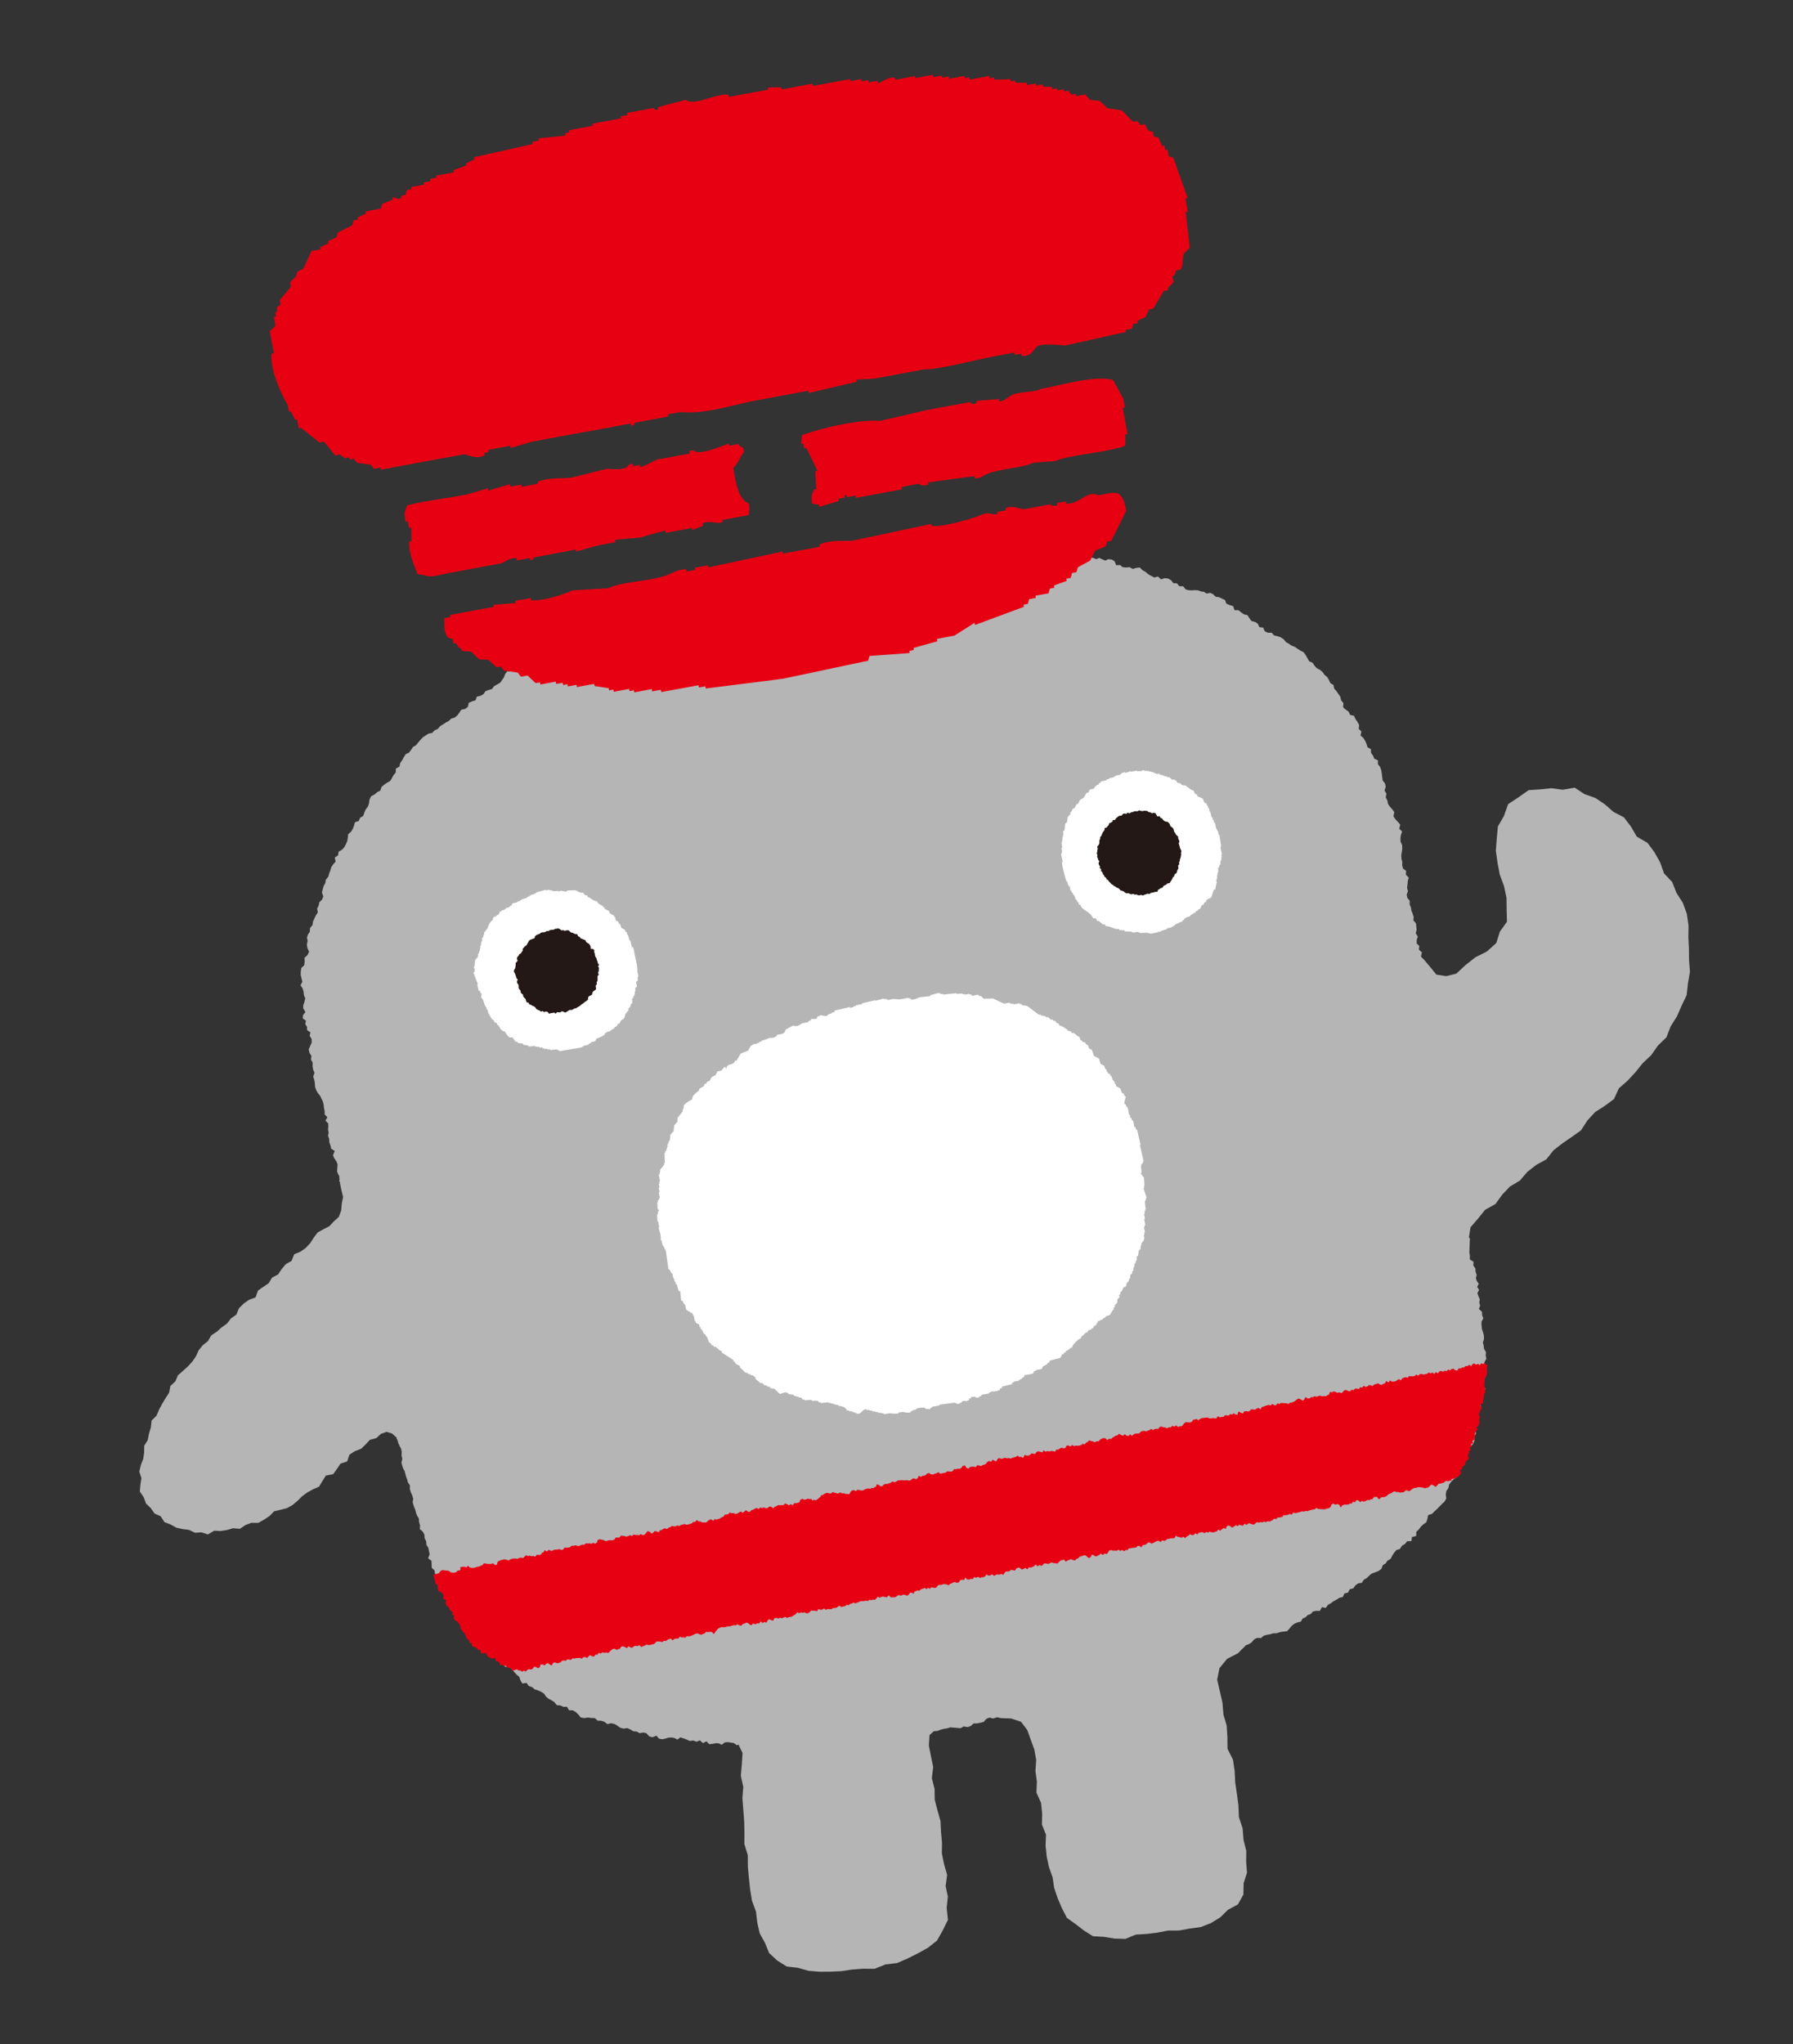
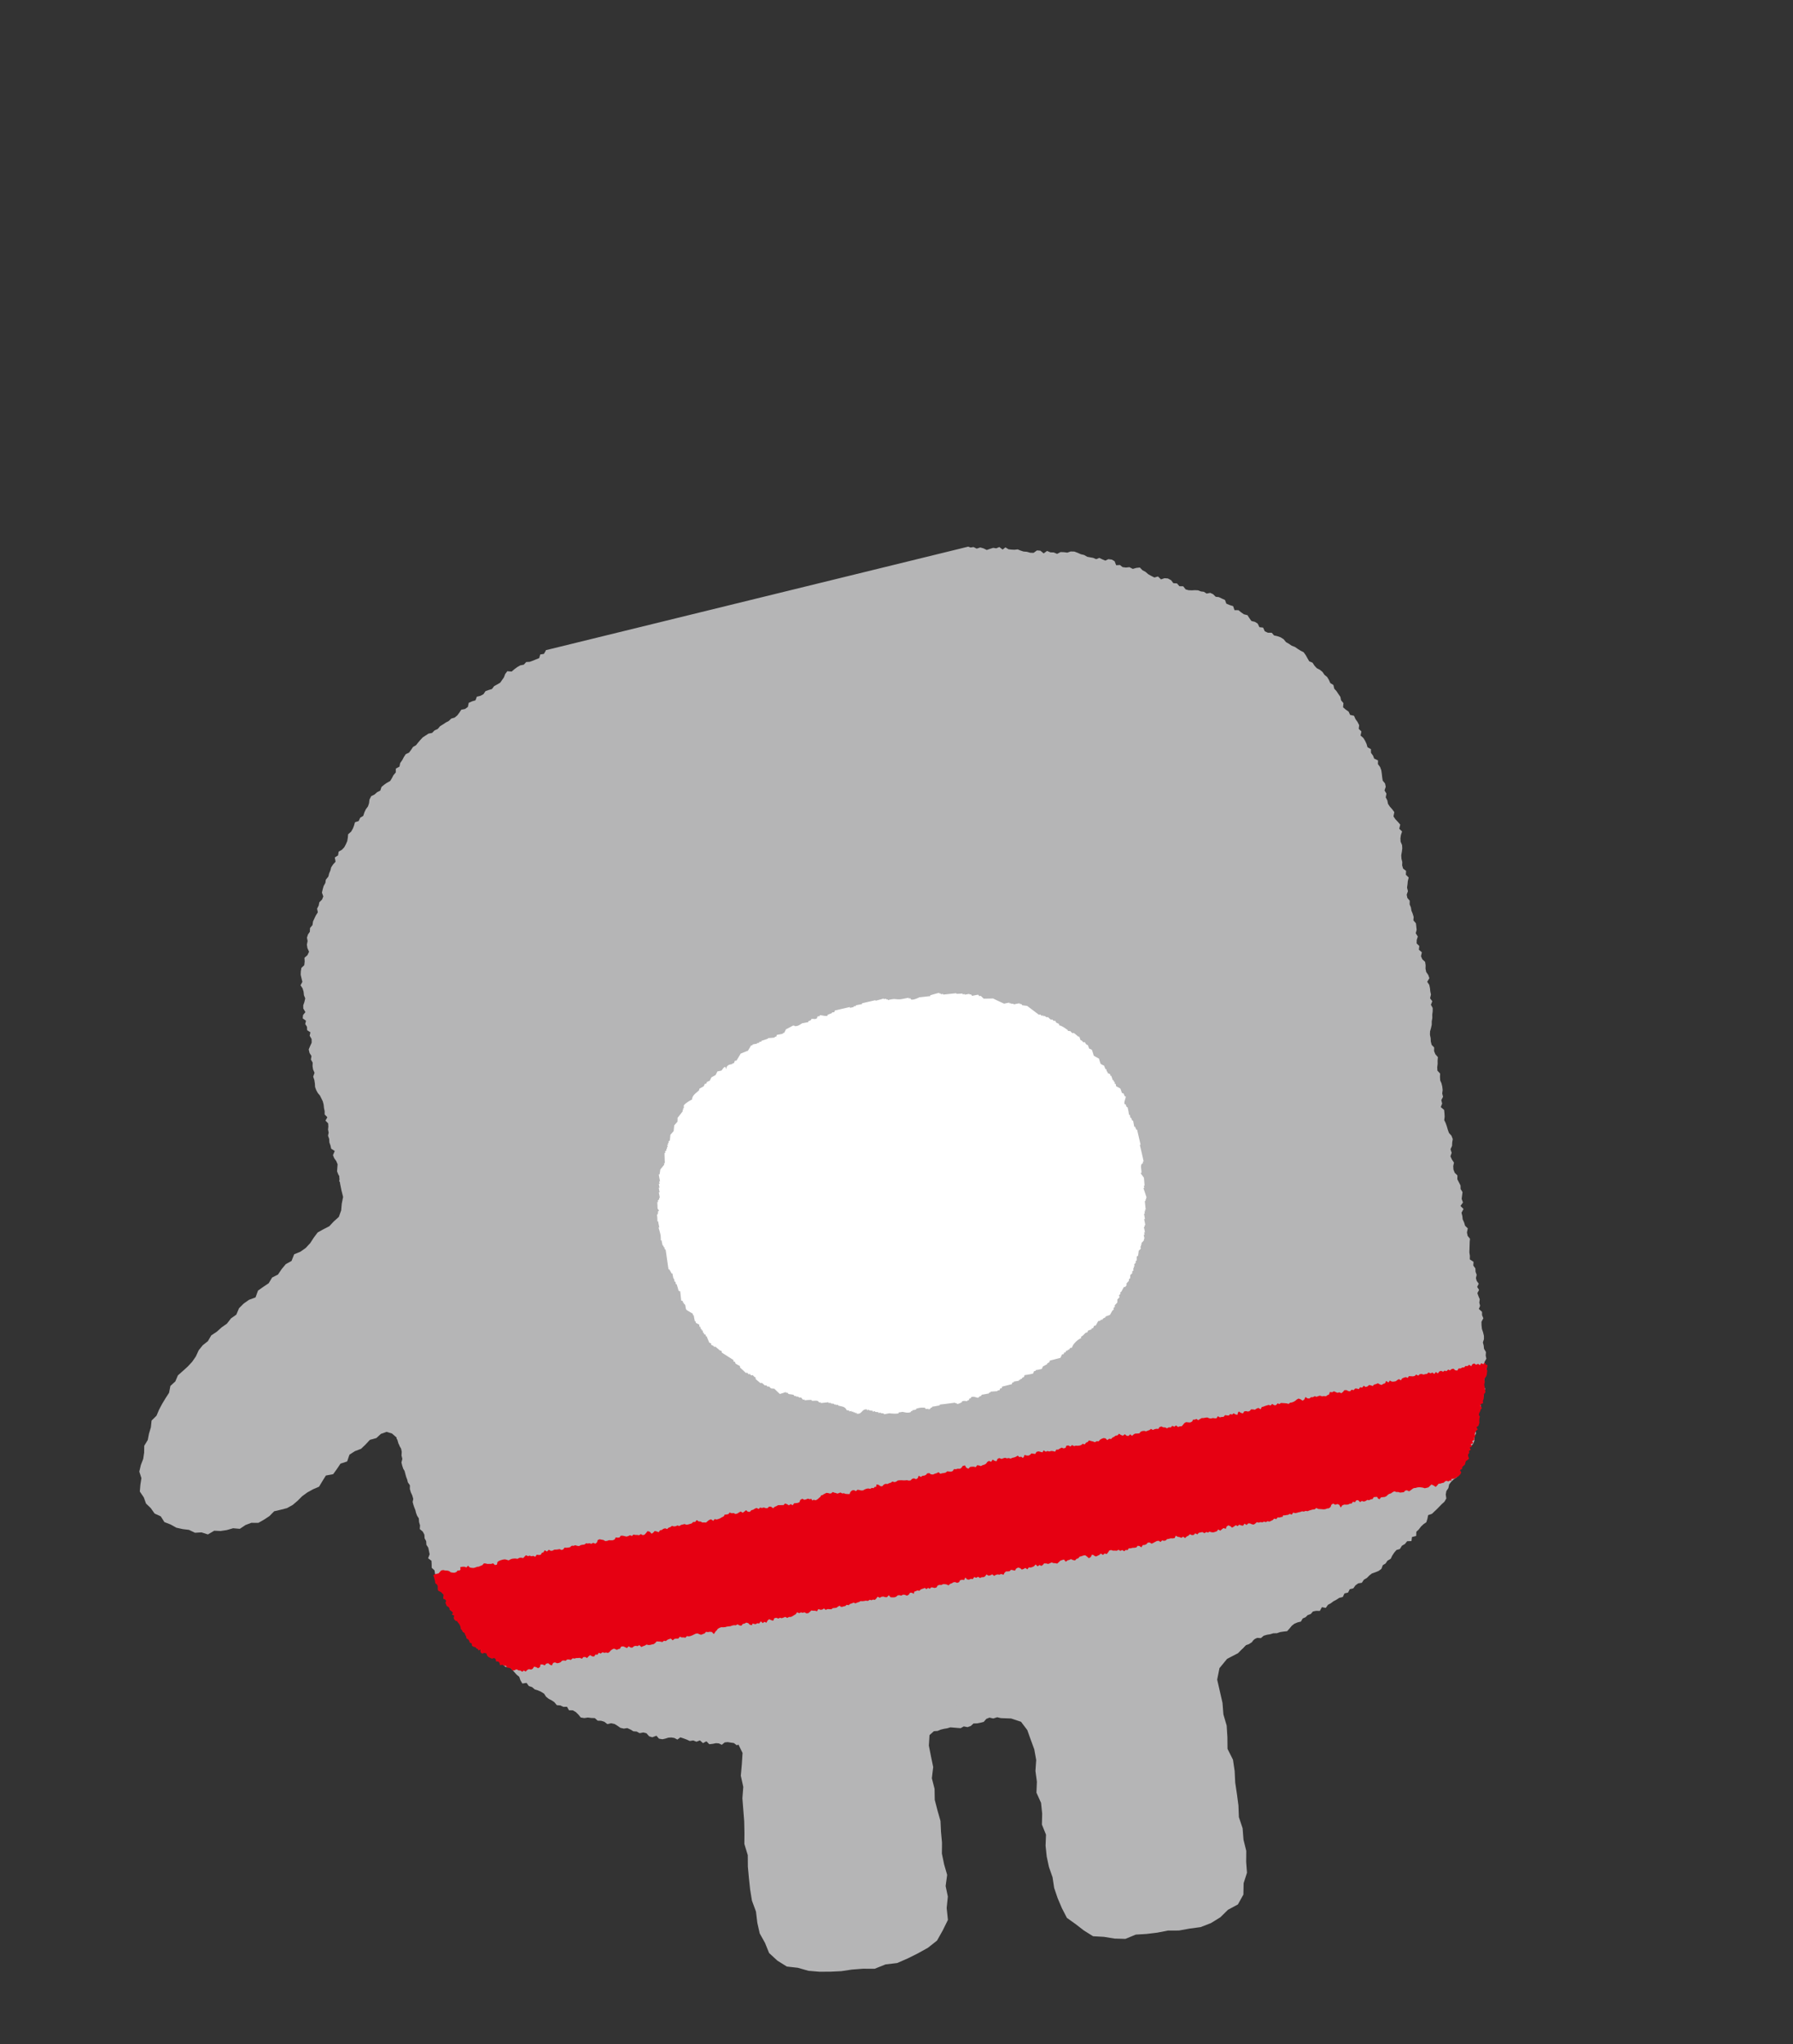
<svg xmlns="http://www.w3.org/2000/svg" width="93" height="106" viewBox="0 0 93 106" fill="none">
  <rect x="0" y="0" width="93" height="106" fill="#333333" stroke="none" />
  <g clip-path="url(#clip0_59_877)">
    <path d="M15.717 52.633l.124-.155-.11-.187-.002-.166.058-.164.045-.195-.066-.16-.02-.188-.051-.169-.108-.163.097-.176-.044-.178-.044-.186.006-.175.03-.185.15-.14.021-.194-.011-.19.158-.14.081-.175-.086-.19-.027-.18.038-.186-.035-.17.056-.173.094-.134.011-.2.126-.146.029-.194.074-.157.074-.157.1-.152-.037-.195.082-.158.032-.17.142-.14.066-.164-.071-.2.04-.17.048-.17.09-.16.024-.168.131-.163.041-.162.066-.157.041-.162.1-.151.126-.138-.04-.22.17-.109.03-.194.163-.092.127-.13.083-.157.073-.166.03-.177.015-.176.159-.141.09-.16.059-.155.048-.17.192-.062.08-.175.156-.091.063-.19.074-.156.109-.145.056-.171.022-.185.089-.176.172-.084.136-.123.165-.083.063-.19.137-.113.138-.098.172-.093.091-.15.083-.159.118-.136.003-.2.188-.103.038-.186.108-.153.082-.158.1-.151.166-.076.109-.144.1-.152.155-.091.11-.136.117-.137.119-.129.147-.098.154-.1.187-.036.127-.13.165-.075.125-.146.148-.09.146-.098.157-.083.127-.122.177-.052.137-.114.108-.144.1-.151.195-.038.145-.106.044-.212.174-.077.176-.052.071-.19.185-.044.157-.083.107-.16.167-.06.168-.05.116-.154.157-.083.156-.091.093-.134.1-.144.065-.172.109-.145.225.018.144-.123.145-.107.156-.09.186-.037.126-.138.181-.01.168-.06.158-.066.166-.068.055-.188.187-.028.084-.142.02-.052 21.906-5.368.12.045.155-.024.166.082.184-.061.17.048.166.082.175-.06.16-.05.16.025.158-.067.171.131.145-.114.16.099.15.017.158.008.171-.018.147.06.154.05.175.014.17.049.175.006.177-.127.175.015.172.14.176-.127.173.073.175.006.173.073.18-.093.174.006.176.023.176-.06.19.005.172.065.165.073.17.04.158.092.169.032.143.026.156.066.158-.066.157.075.156.066.157-.075.184.023.142.084.08.207.196-.012.136.11.176.023.18-.02.175.09.184-.052.18-.02.14.143.157.083.136.119.159.09.165.083.185-.053.156.15.184-.061.175.014.166.09.116.154.191.013.123.145.199.004.124.16.154.043.166.007.164-.009.158.008.155.059.15.017.143.093.186-.037.148.068.138.135.158.016.157.075.165.073.07.192.173.073.18.056.07.208.208.003.135.11.143.101.187.047.1.155.106.147.186.046.142.093.086.182.192.021.086.19.157.075.207.003.114.137.178.04.163.057.159.1.124.152.149.084.143.1.172.066.143.1.15.093.158.082.106.147.092.164.09.157.174.073.099.155.12.129.158.082.136.11.107.155.136.11.09.148.075.167.16.099.045.194.112.121.098.147.108.155.035.179.123.144-.019.218.137.118.152.109.075.166.203.045.077.174.106.147.084.165-.021.193.138.135-.044.212.146.126.09.148.074.158.052.177.176.097.003.19.107.147.057.152.2.095-.004.191.115.154.06.168.026.18.02.18.026.171.123.153.035.17-.063.19.1.164-.037.194.083.158.035.178.098.148.122.136.107.146-.043.22.098.148.13.136.123.144-.052.213.147.142-.062.19-.024.168.01.173.076.174.01.174-.022.176-.031.178.01.181.044.17-.007.175.051.169.153.116-.012.2.147.143-.046.187-.015.167-.024.169.045.186-.064.181.035.17.122.145-.004.192.065.15.027.172.066.159.051.169-.014.175.131.152.019.172.018.173-.048.17.109.172-.056.172-.006.183.138.134-.02.194.154.133-.045.203.067.16.146.133.026.172-.005.183.035.17.107.155.059.168-.113.186.108.163.035.17.017.165.034.162-.045.196.115.153-.072.182.092.165.001.165-.022.177.002.182-.03.178v.166l-.039.178-.048.17-.006.176.035.17.01.182.043.17.13.135-.004.191.066.16.132.151-.015.176.002.174-.022.177.01.173.14.151-.007.175.011.181.066.15.042.17.02.181-.023.177.043.17-.09.175.044.178-.072.181.173.148.018.172.01.174-.021.184.073.15.06.168.051.177.06.168.13.144.068.175-.03.178-.007.175-.08.174.06.185-.063.18.075.167.108.163-.039.178.011.181.067.168.139.134-.004.2.084.165.082.157.003.183.1.163-.023.177-.022.177.069.183-.13.18.157.157-.104.194.043.17.018.172.076.166.05.169.139.135-.044.212.036.178.122.145-.015.168-.005.191-.006.175-.006.175.027.18-.005.183.195.128-.013.192.107.147.01.181.058.152-.04.17.04.145.107.146-.082.167.1.155-.09.167.058.16.066.159-.023.177.042.161-.065.165.164.148.002.174.067.159-.097.184.003.183.02.188.06.177.044.186.001.166-.056.171.042.162.017.164.101.172-.014.176.034.17-.104.185.067.168.052.177-.149.156.111.188-.082.166-.022.177-.024.168.095.19-.152.131.076.175-.042.145-.068.14-.084.142.044.178-.126.146-.006.175.003.182-.04.178-.023.169-.073.165-.047.18.06.184-.088.175.01.181-.064.173-.117.145-.171.101-.055.18-.144.132.013.197.004.19-.125.147-.006.183-.151.132-.022.185-.082.158-.162.108-.128.122-.109.144-.038.187-.107.16-.031.178.03.204-.098.168-.136.122-.127.13-.127.13-.127.12-.128.122-.2.07-.037.187-.056.18-.154.108-.127.121-.109.144-.128.122-.01.217-.217.056-.027.21-.223.007-.117.145-.155.091-.107.17-.176.05-.118.138-.1.151-.081.167-.171.1-.093.143-.147.09-.071.19-.146.107-.166.068-.176.06-.137.105-.127.13-.156.091-.107.16-.187.029-.146.106-.108.153-.185.044-.089.176-.185.044-.088.184-.178.043-.154.1-.157.083-.138.105-.14.073-.116.162-.202-.037-.104.194-.19-.005-.17.034-.11.128-.16.059-.112.111-.15.066-.09.159-.178.043-.158.067-.138.106-.117.145-.126.137-.18.02-.178.027-.176.06-.182.002-.16.05-.17.027-.169.05-.144.124-.191-.013-.166.075-.116.154-.155.099-.175.06-.125.146-.139.097-.144.115L64 85.67l-.135.13-.168.051-.181.01-.155.1-.181.003-.172.018-.175.068-.169.043-.167.06-.179.026-.183-.013-.164.091-.18.011-.18.028-.167.059-.147.098-.146.107-.178.035-.114.17-.207-.003-.138.106-.154.099-.172.018-.16.05-.175.069-.175.06-.18.019-.184-.023-.169-.031-.14.073-.14.089h-.166l-.152.042-.153.04-.154.034-.155.016-.16.042-.15.074-.15.057-.176-.014-.073.173-.123.088-.2-.02-.074.165-.154.025-.166.075-.178-.047-.177.051-.174.069-.202-.112-.122.18-.19.003-.145.106-.178.036-.195-.046-.17.035-.15.148-.17.026-.167.068-.201-.103-.143.13-.164-.065-.158.075-.162-.05-.161-.04-.161.042-.164.009-.131.171-.165.001-.152.05-.17-.05-.145.116-.179.035-.173.002-.184-.022-.142.147-.168.051-.195-.045-.166.067-.133.155-.169.043-.178.035-.181.003-.144.131-.167.06-.194-.038-.164.092-.183-.014-.175-.015-.175-.014-.168.05-.163.026-.177.044-.159.066-.189.012-.174-.007-.161.117-.183-.088-.171.1-.184-.021-.172-.065-.178-.04-.171.027-.168.134-.177-.031-.168.05-.16.042-.185-.022-.182-.005-.168.05-.173.01-.166.076-.176-.03-.177.051-.174-.006-.177-.031-.17-.049-.181.086-.17-.049-.176.06-.165.01-.158.066-.179.027-.166.076-.21-.044-.145.123-.176-.023-.176.052-.174.001-.172.01-.172.093-.167-.015-.183-.014-.175-.007-.182-.005-.17.117-.152-.034-.138-.051-.16-.025-.14-.076-.153-.042-.128-.12-.184-.021-.166.075-.165.084-.192-.096-.17.026-.165.084-.161.117-.183-.006-.18.02-.179.026-.172.01-.147-.142-.174.077-.153-.117-.168-.024-.151-.025-.156.016-.152.124-.156-.074-.15-.01-.162.034-.18.02-.148-.151-.18.094-.156-.142-.182.07-.164-.066-.18.027-.164-.074-.155-.058-.171-.057-.154.116-.157-.083-.151-.025-.157.008-.16.05-.153.033-.177-.031-.132-.152-.215.08-.162-.049-.14-.159-.162-.041-.194.037-.15-.084-.175-.014-.15-.092-.165-.074-.179.027-.178-.04-.152-.108-.15-.092-.178-.039-.193.046-.153-.117-.171-.057-.183-.005-.146-.134-.183-.006-.176-.023-.187.028-.185-.03-.123-.153-.13-.127-.158-.091-.199-.004-.101-.18-.19.003-.157-.074-.183-.014-.133-.16-.142-.093-.148-.076-.136-.11-.1-.155-.158-.1-.165-.073-.163-.05-.136-.118-.171-.057-.117-.162-.22.032-.1-.172-.06-.176-.136-.11-.122-.137-.113-.137-.129-.12-.216-.01-.127-.11-.085-.174-.134-.102-.128-.111-.174-.081-.142-.093-.106-.146-.076-.167-.115-.153-.151-.1-.215-.003-.11-.17-.156-.075-.136-.11.024-.169-.025-.155-.088-.132-.032-.146-.104-.121-.027-.18-.127-.103-.09-.148-.18-.056-.127-.119.068-.214-.064-.135-.088-.132-.073-.141-.144-.11.038-.186-.114-.145-.113-.13-.098-.147-.114-.137-.199-.079-.083-.165-.036-.179-.027-.18-.146-.133-.003-.183-.01-.181-.172-.131.078-.208-.035-.17-.035-.17-.098-.148-.012-.19-.081-.148-.012-.19-.083-.157-.155-.133.013-.192-.05-.17-.012-.189-.09-.14-.057-.151-.03-.13-.068-.175-.037-.112-.04-.146.032-.16-.051-.178-.076-.166-.05-.169.004-.191-.107-.155-.032-.137-.056-.144-.04-.145-.042-.162-.07-.117-.05-.152-.042-.17.046-.187-.043-.178.013-.184-.035-.179-.09-.148.052-.213-.188-.13-.019-.18-.02-.189.12-.203-.003-.182.054-.188-.076-.175-.003-.182.007-.175-.011-.181.013-.184-.149-.159-.003-.182.047-.188-.043-.17-.052-.176-.05-.17-.077-.174.12-.187.024-.176-.07-.184.03-.185.047-.188-.068-.175-.108-.155-.059-.168.005-.191-.067-.167.037-.195-.131-.144-.01-.173-.06-.176-.123-.145.047-.187-.051-.169-.092-.165.047-.179-.067-.167.006-.175-.043-.178-.067-.159-.059-.167.005-.184-.122-.144-.083-.157-.05-.17.06-.197-.026-.171-.155-.141-.05-.17.086-.2-.157-.148-.009-.166-.09-.148-.09-.148-.052-.177-.16-.107-.093-.173-.027-.18.046-.187-.075-.166.005-.183-.147-.142-.032-.147-.002-.173-.12-.12-.025-.164-.13-.127.048-.18-.059-.16-.04-.152-.024-.147-.111-.113-.032-.146-.05-.152.033-.161-.056-.144-.09-.14-.015-.147.023-.169-.14-.151.056-.18-.1-.164-.067-.167.013-.184.014-.184-.068-.167-.106-.146-.066-.16.092-.216-.186-.122-.034-.162-.058-.16-.01-.181-.06-.168.033-.161-.033-.154.016-.16-.01-.165-.138-.143.097-.176-.14-.143-.001-.174-.034-.162-.019-.18-.042-.162-.073-.15-.074-.15-.114-.137-.082-.15-.058-.16-.01-.18-.028-.18-.06-.176.07-.198-.076-.175-.027-.171.006-.184-.091-.156.03-.185-.1-.156-.044-.186.073-.174.08-.174-.003-.19-.1-.172.038-.179-.168-.106-.011-.182-.09-.14.04-.17-.17-.123.016-.167z" fill="#B5B5B6" />
    <path d="M64.75 85.174l-.538.547-.564.292-.396.481-.119.594.276 1.207.047.6.17.58.037.593.007.613.282.56.087.588.03.602.089.597.078.589.023.603.193.577.046.592.144.582-.005.573.042.56-.174.541-.012.59-.285.512-.516.278-.397.39-.489.301-.532.206-.57.077-.552.1-.57.002-.559.109-.555.067-.558.034-.538.222-.556-.015-.555-.091-.566-.032-.477-.298-.424-.328-.455-.325-.26-.504-.22-.516-.18-.529-.084-.555-.188-.536-.116-.543-.059-.558.022-.575-.212-.525.014-.566-.059-.558-.238-.53.023-.567-.075-.556.039-.569-.1-.553-.185-.503-.177-.496-.326-.43-.514-.17-.531-.019-.509-.12.02-.525.315-.456.232-.539.367-.437.441-.362.35-.452.477-.324.425-.368.44-.362.47-.324.462-.33.54-.199.501-.268.52-.238.585.055.543-.182.563.007.566-.035.574.03.548.183.558.04.556.1.546.157.478-.556.527.21.527.218.505.237.514.252.531.492-.336.184zm-28.558 4.229l.562.148.523.26.568.131.407.414.263.536-.037.585-.053.594.128.584-.046.586.046.592.047.593.013.596-.004.589.177.579.005.596.054.592.062.583.095.587.209.567.07.582.124.551.275.493.213.525.43.395.487.305.569.064.553.157.568.048.57-.002.567-.027.553-.083.566-.043.612.001.563-.225.604-.072.553-.241.526-.263.516-.287.472-.373.293-.521.272-.551-.065-.616.061-.595-.115-.544.079-.58-.156-.54-.117-.56.006-.565-.052-.567-.026-.561-.158-.556-.14-.541-.01-.572-.141-.549.07-.58-.115-.552-.11-.56.034-.544.378-.338.505-.228.594-.162.004-.59-.21-.508-.246-.522-.332-.48-.496-.312-.465-.34-.515-.253-.509-.278-.548-.183-.554-.157-.531-.26-.577-.054-.583.036-.58-.088-.571.06-.562.085-.545.157-.58-.013-.544.173-.534.19-.52.245-.526.18-.51.254-.556.141-.501.26-.49.301-.364.454-.452.346-.315.456-.137.504.352.361zm-18.591-28.64l-.001.299.042.319.069.341.085.34-.07.355-.03.344-.121.336-.272.245-.222.239-.306.157-.297.164-.203.27-.185.285-.23.248-.276.196-.325.133-.137.347-.297.164-.213.255-.193.286-.306.156-.175.293-.278.187-.277.195-.128.354-.342.127-.277.195-.239.241-.139.33-.276.195-.211.272-.277.195-.25.225-.285.188-.175.3-.267.211-.212.263-.148.323-.194.278-.222.239-.257.234-.257.227-.132.312-.256.235-.07.356-.185.285-.176.292-.158.299-.132.312-.255.251-.037.353-.098.325-.064.33-.183.302-.005.349-.048.329-.123.32-.08.34.11.337-.054.346-.029.351.206.302.116.32.248.239.195.278.322.148.188.296.319.124.299.167.33.073.326.04.314.15.336-.02.334.107.327-.193.332.015.325-.05.321-.093.35.03.294-.197.302-.115.364.003.288-.163.286-.188.247-.25.33-.077.33-.085.297-.164.258-.218.24-.24.268-.195.297-.164.308-.132.176-.293.176-.284.381-.073.195-.27.185-.276.344-.112.12-.352.278-.18.326-.125.233-.224.222-.239.338-.094.233-.215.295-.106.282.087.245.214.092.314.162.29.128.269.256.313.178.197.346.063.235-.274.243-.208.321-.167.131-.321.177-.284.16-.29.238-.25.105-.335.229-.256.158-.299.02-.359.28-.245-.006-.373.124-.312.262-.26-.057-.375.253-.276.055-.337.132-.313-.03-.354.082-.324.023-.334.131-.32-.018-.33-.018-.33.105-.335-.077-.332.047-.337-.165-.315.12-.352-.11-.33-.156-.306.029-.352-.18-.296.013-.35-.14-.308-.164-.298-.14-.3-.123-.311-.093-.33-.155-.3-.163-.29-.164-.297-.21-.26-.293-.202-.179-.28-.194-.27-.164-.305-.299-.168-.188-.295-.263-.221-.29-.16-.305-.15-.363.004-.29-.16-.316-.1-.324-.015-.33-.073-.326.051-.348-.013-.251.284-.366-.02-.327.118-.227.273z" fill="#B5B5B6" />
-     <path fill-rule="evenodd" clip-rule="evenodd" d="M30.553 46.526l-.076-.017c-.003-.024-.005-.049-.016-.073a.474.474 0 00-.118-.02c-.03-.047-.067-.084-.096-.131-.066.007-.125-.004-.183-.006l-.004-.04c-.025.002-.048.013-.073.015a.336.336 0 00-.049-.07l-.073.009-.004-.033a7.321 7.321 0 00-.445.014l.004.032a.9.9 0 00-.146.032l-.004-.04c-.04.004-.073.007-.105.019l-.005-.041c-.071.024-.145.032-.218.048l-.003-.033a2.8 2.8 0 01-.263.02l-.003-.034-.074.008-.003-.033-.106.012-.004-.033c-.056.014-.12.03-.178.035l-.003-.033c-.16.05-.33.093-.498.144l.004.033-.074.008.005.04c-.074.009-.146.033-.219.049l.004.033-.074.007.004.033c-.04.013-.073.016-.113.029l.004.032c-.104.036-.208.072-.312.1l.003.033-.073.007.004.041c-.05.006-.096.027-.145.032l.003.033-.25.052c-.013.042-.033.086-.046.12a.227.227 0 00-.073.016l.004.033c-.025.003-.05.005-.073.016l.004.033a.89.89 0 00-.147.024l.004.033c-.025.002-.05.005-.072.024l.004.033c-.058.006-.121.03-.178.043l.005.041-.074.008c-.027.053-.046.113-.082.166l-.065.007.004.041-.073.008.004.041-.106.011a.247.247 0 01-.057.09l.008.073c-.173.085-.22.272-.284.437-.059.072-.117.153-.183.227a.471.471 0 00.02.105l-.042.005a1.64 1.64 0 01-.012.117c-.023.02-.038.029-.07.049.004.033.008.074.028.105a3.954 3.954 0 00-.032.003l.008.074-.041.004c0 .075-.017.152-.025.235l-.041.005s.016.073.028.105l-.033.003c.006.057-.006.1-.009.15l-.033.004.009.082c-.025.002-.038.029-.061.048.005.049-.006.1 0 .15-.053.055-.104.118-.155.181l-.038.345-.041.004c.03.055.053.11.076.174l-.033.004.008.074c-.022.019-.046.03-.06.048.077.19.157.398.235.589l-.033.003c.02.114.047.21.068.325.025.005.052.02.077.025a.431.431 0 00.02.106l.032-.004c.052.103-.012.2.01.256l.033-.003s.005.05.016.073l.033-.004.112.354.032-.004.008.074.033-.004a.73.73 0 00.03.138l.034-.003.047.219.041-.005c.004.033.008.074.02.106l.033-.003s.007.074.027.105l.033-.004.008.074c.024-.002.05.011.084.016l.064.134c.043.02.086.033.121.054.003.025.005.05.016.073l.089.057.008.074.04-.005.008.074.033-.003c.003.024.005.05.016.073l.033-.004a1.1 1.1 0 00.092.09.227.227 0 00.073-.016c.043.095.179.288.257.321.05.003.1.006.149.001.05.078.107.155.165.232l.073-.008c.02.023.029.038.057.069.074 0 .15.017.226.026.019.023.038.045.048.07l.227.025c.018.023.037.046.047.061l.327-.034.004.033.234.025.004.04c.041-.004.073-.015.113-.028.019.023.029.039.048.061l.073-.007.004.04c.05-.005.09-.009.147-.023l.003.033c.05.003.1.006.15 0l.003.042.36-.038.005.04.073-.007a.182.182 0 01.048.061l1.161-.197-.003-.033.073-.008-.003-.033c.097-.018.193-.045.282-.063l-.004-.04c.047-.022.086-.043.134-.065l-.004-.032c.074-.008.146-.024.218-.048.012-.043.033-.078.054-.122.11-.045.229-.099.34-.144l-.004-.033.074-.008c.02-.043.032-.086.053-.121l.074-.008-.005-.041a.896.896 0 00.21-.047 4.693 4.693 0 00-.003-.033c.07-.04.132-.08.202-.12l-.004-.042.133-.064c.02-.044.033-.078.054-.122l.073-.007c.028-.053.054-.114.082-.167.047-.021.086-.042.134-.064l-.004-.032c.023-.02.047-.03.061-.048l-.008-.074.041-.005a.213.213 0 00-.016-.073 2.44 2.44 0 01.183-.226l-.008-.074c.037-.045.081-.092.118-.137l-.008-.074c.03-.036.06-.064.09-.092-.008-.074.001-.141-.008-.224.023-.018.047-.03.07-.048l-.008-.074a.178.178 0 00.06-.048l-.007-.074.033-.003c-.005-.041-.009-.082-.02-.114l.04-.005c-.007-.065.004-.124-.002-.182.03-.028.059-.064.09-.092l-.049-.22c.03-.027.06-.064.09-.083a1.365 1.365 0 01-.003-.19l.032-.004c-.01-.099-.036-.187-.054-.285.014-.25-.09-.62-.147-.914a4.686 4.686 0 00-.067-.325c-.026-.013-.05-.01-.077-.025-.02-.113-.048-.218-.067-.324l-.033.003c-.036-.104-.072-.208-.1-.313l-.032.004c-.005-.05-.018-.09-.031-.138l-.04.004a2.592 2.592 0 00-.065-.134c-.052-.028-.113-.055-.165-.082-.024-.064-.048-.136-.08-.208l-.033.004a2.723 2.723 0 01-.064-.134l-.121-.054a1.364 1.364 0 00-.035-.179l-.041.005-.008-.074c-.07-.034-.14-.077-.21-.11-.02-.04-.043-.096-.064-.135l-.21-.102-.007-.074a.56.56 0 01-.085-.024l-.007-.066-.033.003c-.117-.087-.198-.078-.273-.236-.183-.014-.286-.128-.419-.213l.009.007zm32.53-.734l.033-.003a1.228 1.228 0 00-.035-.17c.008-.002.025-.003.033-.004l-.008-.074.033-.003c-.005-.05-.019-.098-.023-.139.008 0 .024-.01.032-.012-.005-.049.006-.1.009-.15l.032-.003c-.007-.074-.007-.149-.008-.232a.716.716 0 01.062-.048l-.008-.074c.023-.019.045-.038.069-.048a1.351 1.351 0 01-.003-.183l.033-.003-.008-.074.033-.003c-.005-.041-.008-.074-.028-.105l.041-.005c-.006-.057-.019-.097-.032-.146l.041-.004c-.031-.138-.053-.268-.083-.398l.04-.004c-.022-.213-.06-.417-.09-.621-.016.002-.024.003-.032.012l-.048-.22-.032.004a.438.438 0 00-.02-.106l-.032.004c-.02-.106-.048-.22-.068-.325l-.04.004a.908.908 0 00-.033-.145l-.032.003a.908.908 0 00-.032-.146l-.041.004c-.018-.09-.037-.187-.064-.292-.008.001-.025.003-.032.012-.007-.066-.021-.122-.036-.187l-.033.003c-.005-.049-.019-.097-.032-.145l-.04.004-.012-.107a.49.49 0 01-.12-.045c-.025-.072-.057-.144-.08-.207-.096-.048-.192-.088-.287-.128l-.007-.074c-.044-.02-.08-.041-.122-.053l-.008-.074-.032.003a.244.244 0 00-.028-.105c-.034-.004-.075-.008-.11-.021l-.314-.232-.15-.01c-.044-.036-.09-.081-.136-.118l-.073.008-.089-.057-.007-.066a.246.246 0 00-.085-.024l-.004-.033a.902.902 0 00-.148 0c-.047-.045-.092-.082-.138-.127l-.073.008-.089-.057-.074.008-.003-.033-.074.007-.004-.04a.232.232 0 00-.073.015l-.004-.04a.232.232 0 00-.073.015.333.333 0 01-.048-.07c-.05.006-.098.02-.147.025l-.003-.033-.074.008c-.019-.023-.037-.038-.047-.062l-.074.008-.004-.041c-.025.003-.05.005-.073.016l-.004-.033-.114.012-.004-.04a.436.436 0 00-.106.019l-.003-.033a.481.481 0 00-.105.027l-.004-.04a.226.226 0 00-.073.015l-.003-.032c-.058-.003-.061.047-.07.048a1.202 1.202 0 01-.255.01l-.003-.032c-.105.02-.218.048-.324.067l-.003-.032c-.096.026-.184.06-.28.087a4.693 4.693 0 00-.004-.033c-.091-.006-.192.054-.239.084l.005.04a1.648 1.648 0 00-.283.064l.003.033-.073.007.003.033c-.09.01-.161.034-.25.052l.003.032a1.044 1.044 0 00-.145.032l.004.041-.284.055a.29.29 0 01-.025.078l-.073.007c-.006.026-.019.06-.024.086a.463.463 0 00-.105.02l.003.032c-.04.02-.07.04-.101.06.003.025-.012.043-.025.078-.077.058-.18.019-.247.084-.012.043-.032.086-.044.13a.43.43 0 00-.106.019c-.05.08-.09.167-.14.247-.061.04-.131.08-.201.12l-.102.21-.074.008c-.033.07-.067.14-.11.211l-.073.008c-.028.052-.054.113-.082.166-.023.019-.045.038-.06.048l.007.074c-.043.062-.103.118-.146.181l-.026.227a.528.528 0 01-.097.093l-.038.344a.335.335 0 01-.07.05c.008.073.008.148.008.222l-.033.004a.471.471 0 00.02.106l-.042.004c.004.033.016.073.02.114l-.032.003a.437.437 0 00.02.106l-.041.005c.01.106.021.205.032.303l-.041.004c.008.074.032.146.04.22l-.033.004a.23.23 0 00.016.073l-.041.004c.024.147.055.285.087.43l-.041.005c-.007.167.184.885.238 1.004l.041-.005c.007.066.021.122.036.187l.033-.003a.23.23 0 00.016.073l.033-.004.048.22.032-.004a.478.478 0 00.028.105l.033-.004.064.143c.008-.001.025-.003.032-.012.026.088.06.168.084.248l.033-.003c.021.047.043.095.064.134l.04-.004c.005.04.008.074.02.114.026.005.053.02.078.025.021.047.042.087.064.134.194.195.474.265.596.56.05-.006.108.005.15.008l.064.135.073-.008.226.184c.033-.004.076.008.117.012l.008.074c.207.003.383.1.553.149a.464.464 0 01.15.009.933.933 0 01.048.061c.073-.008.148-.007.222-.007.02.023.037.038.049.07.115-.004.223.001.34.005l.003.033a.203.203 0 00.072-.016l.005.041.25-.051.004.033.074-.008.004.041c.147-.016.297-.007.445-.014l.003.033.107-.011.003.032c.13-.03.267-.053.397-.075a8.18 8.18 0 01-.004-.04l.15.008-.004-.032a4.58 4.58 0 01.32-.1l-.004-.042.25-.051-.003-.033a.415.415 0 00.105-.02l-.004-.04.074-.008-.005-.041a2.05 2.05 0 01.207-.08l-.004-.033c.058-.006.121-.03.178-.035-.002-.025.012-.051.017-.077a.227.227 0 00.073-.016c.006-.017.011-.05.017-.076l.073-.008-.003-.033c.087-.034.159-.058.247-.084.005-.034.02-.052.025-.077l.074-.008-.004-.033.074-.008-.005-.04.107-.012a.248.248 0 01.023-.085l.074-.008.057-.09.073-.007c.034-.07.067-.148.11-.21l.074-.008c.012-.043.032-.087.044-.13l.074-.007c.012-.043.032-.087.045-.121l.235-.125c.051-.138.095-.267.139-.404l.073-.008c.005-.117.032-.17.054-.271l-.006-.058z" fill="#fff" />
-     <path d="M26.855 50.79l-.04.096.009.082.066.084.016.074-.006.091.032.072.066.076.008.082.041.07.08.05.01.098.057.069.064.06.026.088.034.088.102.022.034.088.093.023.072.05.086.033.063.051.05.078.079.05.085.024.073.067.088-.034.08.058.096-.035.094.031.059.085.096-.026.082-.01.08-.024.088.057.075-.075.084.008.09-.001.077-.058.086.032.095.04.086-.05.069-.05.078-.04.084.007.079-.033.07-.049.089-.01.061-.047.078-.042.07-.04.06-.065.078-.041.06-.056.07-.05.069-.048.069-.049.006-.1.033-.078.086-.042.087-.043.015-.093.041-.078.077-.05.076-.066-.01-.099-.01-.09.06-.064-.01-.099.04-.079.008-.084v-.165l.065-.082-.043-.095.041-.08v-.082l.015-.085-.05-.077.05-.088-.067-.085-.01-.082-.04-.078-.018-.09-.049-.07-.025-.08-.008-.082-.035-.087.006-.1-.073-.067-.116-.005-.004-.115L30.6 49l-.057-.069-.079-.041-.063-.051-.034-.088-.086-.032-.078-.034-.086-.032-.049-.07-.087-.04-.035-.096-.092-.015-.085-.024-.063-.044-.093-.015-.064-.06-.072-.058-.098.01-.088.026-.079-.041-.089.018-.072-.06-.088-.048-.09.018-.081.008-.086.05-.082.001-.09.01-.07.049-.098.002-.07.04-.08.026h-.083l-.08.025-.068.057-.08.025-.087.042-.068.057-.023.102-.088.026-.07.033-.08.025-.06.064-.041.079-.042.07-.042.072-.078.05-.051.063-.06.064-.005.1-.05.072-.043.07-.086.043-.033.078-.06.056-.032.095.044.103-.058.073-.051.063.01.09-.016.093-.016.085-.057.08-.007.093.05.078.034.087.026.089.024.08.066.068zm30.165-6.133l-.04.096.019.09.057.076-.015.085.073.067-.006.1.08.058.01.09.064.06.025.08.08.05.034.087.078.042.04.07.065.06.048.06.08.05.063.052.079.041.063.052.085.024.064.06.065.067.085.016.07.035.072.058.079.042.08-.017.087.04.077.025.097-.026.078.041.09-.01.08.042h.082l.089-.018.086.032.078-.041.088-.026.071-.032.094.023.076-.058.081-.017.081-.017.08-.025.099-.002.039-.104.078-.041.07-.049.08-.017.048-.088.079-.041.078-.042.06-.056.106-.011.042-.08.05-.063.042-.079.033-.078.069-.057.015-.093.077-.05.05-.071.015-.093.05-.072.008-.083-.017-.081.066-.082-.017-.081.04-.087.008-.084.033-.078.016-.085.016-.085-.01-.09.025-.086-.034-.079-.041-.078-.017-.082-.025-.08-.026-.089.04-.095-.033-.08-.034-.079-.001-.091-.072-.059-.057-.068-.032-.072-.057-.068-.01-.09-.041-.08-.064-.059-.072-.05-.026-.089-.048-.07-.065-.059-.092-.015-.086-.032-.064-.06-.049-.07-.078-.033-.05-.086-.115.012-.05-.077-.05-.086-.085-.024-.096.026-.08-.05-.083-.007-.073-.059-.092-.015h-.083l-.089.018-.084-.016-.085-.024-.086.05-.084-.007-.09.01-.078.04-.082.01-.076.057-.095-.04-.076.067-.093-.024-.08.025-.058.081-.09.01-.08.025-.068.057-.068.057-.042.079-.107.003-.04.095-.07.04-.087.035-.023.094-.06.056-.05.071-.105.028-.006.1-.05.072-.05.072-.033.078-.025.077-.067.073.001.092-.042.07.002.091-.008.084-.041.08-.067.073.027.096-.016.085-.008.084-.024.085.033.08-.014.093.033.08.026.088.056.068z" fill="#231815" />
    <path fill-rule="evenodd" clip-rule="evenodd" d="M37.615 55.312c-.134.064-.118.137-.21.205-.066.007-.13.03-.195.037-.026.061-.061.123-.088.184l-.218.122a1.867 1.867 0 00-.089.176l-.15.065c-.006.026-.019.06-.024.086l-.082.009-.06.13c-.07.04-.149.082-.219.123-.013.035-.018.06-.024.086-.15.148-.346.244-.363.478-.118.053-.398.224-.429.319l.012.114-.04.005.008.082-.04.004.008.082c-.087.117-.175.226-.27.344.007.066-.002.133-.003.2-.06.064-.11.127-.17.192-.006.1-.021.193-.027.293-.06.064-.11.128-.17.192-.006.1-.02.193-.027.293-.023.02-.046.03-.069.05l.009.081-.041.005.009.081-.041.005s.008.082.02.122l-.04.004.009.082-.041.005.008.082c-.022.019-.046.03-.069.049l.009.082-.04.004c0 .174.012.355.014.53l-.041.004.008.074-.198.244c-.015.085-.023.169-.04.254l-.04.004c.012.115.042.236.063.358l-.041.005a.618.618 0 00.021.122l-.04.004c.006.066.021.13.036.195l-.04.005c.008.082.033.162.041.236l-.04.004.054.285-.04.004c0 .016.004.05.007.074l-.069.057.01.082-.042.004c.012.115.01.24.021.355 0 0 .07.034.061.11l-.04.004a.97.97 0 01-.016.167l-.04.005c.012.123.025.238.021.362l.041-.004c.011.107.039.212.057.31l-.04.004c.038.128.077.265.108.395.01.098.011.19.013.28l.04-.004c.011.099.037.187.055.277l.04-.005.01.082.04-.004a.673.673 0 00.021.122l.041-.004c.053.343.098.695.151 1.038l.04-.005c.041.07.082.14.123.22l.041-.005c.01.099.036.187.054.277l.033-.004c.005.05.011.107.033.163l.041-.005c.005.041.01.082.013.123l.041-.004c.037.112.075.233.103.346.026.014.06.027.085.024l.051.484c.026.006.06.019.086.032l.01.083.04-.005.009.082.04-.004c.06.101.025.23.099.305l.318.19.008.082.041-.004c.011.107.039.212.058.317l.041-.004.009.082c.053.028.114.063.175.09.004.04.008.081.02.122a.084.084 0 00.04-.013c.005.041.01.082.022.122l.041-.004c.003.025.005.05.017.081l.04-.004s.008.074.022.122l.04-.004.01.082c.025.005.06.018.085.024l.008.082.041-.004c.046.12.09.23.144.341.025.006.06.019.085.025l.009.082.13.06.004.041.082-.008c.081.066.163.132.236.199.034.005.059.01.085.024l.009.082c.204.128.399.257.603.384l.008.082c.034.005.06.02.085.025.003.024.006.049.017.08.07.043.15.085.229.126l.008.082c.1.09.2.178.294.276l.082-.009c.019.023.038.046.057.077l.082-.008.057.068a.31.31 0 00.08-.016c.038.037.066.067.103.105l.04-.004c.005.04.01.082.021.113.073.067.163.133.236.2l.082-.009c.046.045.1.08.146.134l.082-.009.057.069.081-.009c.037.03.065.068.102.097.05.012.108.014.167.016.1.089.193.187.293.276.105-.028.208-.064.312-.1l.004.041.082-.008c.01.024.038.046.057.069.084.016.168.023.252.04.02.022.038.045.057.068l.082-.009.004.041.082-.008.088.057.082-.009c.03.039.066.076.095.115l.082-.01.004.042c.123-.013.246-.018.361-.022l.005.041c.118.021.229-.024.333.023l.057.069.081-.009.005.041.4-.042.005.04.114-.011.004.04c.058-.005.108.006.167.016l.004.033.082-.008.003.032.114-.012.005.041c.196.054.36.045.447.243.042.004.084.008.126.02l.005.041c.04-.004.08-.017.121-.02l.005.04.081-.008.005.04.081-.008.005.04a.278.278 0 00.08-.016l.006.05c.286.044.254-.252.53-.223l.005.041c.04-.004.08-.016.121-.02l.005.04c.049-.005.108.005.166.008l.005.049c.04-.004.08-.017.12-.03l.005.041c.06.01.108.006.167.016l.004.041a.279.279 0 00.113-.028l.004.04c.058-.005.108.006.167.016l.005.041.275-.054c.075.009.385.042.488-.002l-.005-.04c.066-.008.131-.014.195-.03.092.007.29.086.447.003a8.18 8.18 0 00-.004-.041l.081-.009-.004-.04a.799.799 0 00.195-.038 6.269 6.269 0 01-.004-.033.925.925 0 01.474-.05l.005.041c.069.026.075.009.166.008l.004.04c.04-.02.07-.04.11-.06l-.004-.034c.024-.002.057-.006.08-.025l-.004-.032c.131-.014.26-.044.398-.067l-.004-.041c.27-.029.53-.065.8-.101l.003.032.081-.008.005.04c.084.017.216-.064.27-.094l-.003-.033c.102-.052.231-.008.28-.013l-.004-.041.081-.009s.019-.06.025-.085c.024-.003.049-.005.08-.017l-.004-.041c.171-.101.311.05.414.006l-.004-.033c.048-.022.103-.044.15-.074a11.8 11.8 0 01-.005-.04c.131-.015.26-.045.39-.067l-.004-.04c.024-.004.057-.007.081-.01l-.004-.04c.123-.014.246-.018.369-.031l-.004-.033a.529.529 0 00.114-.02c.006-.026.019-.06.024-.086l.082-.008c.013-.035.01-.06.024-.086l.507-.128a.25.25 0 01.024-.086l.074-.008-.005-.04c.09-.01.187-.029.276-.046a8.18 8.18 0 00-.004-.041l.082-.009-.005-.041.082-.009-.004-.04c.039-.021.07-.041.11-.054.005-.033.018-.06.023-.093a4.02 4.02 0 00.438-.08l.06-.13.082-.01-.004-.04c.106-.012.21-.04.316-.059l.06-.13c.08-.042.15-.083.227-.124l-.003-.033c.038-.029.07-.04.11-.061a.592.592 0 00.023-.086c.177-.044.362-.096.547-.14a1.25 1.25 0 00.089-.184l.081-.009c.014-.026.019-.06.024-.085l.082-.009c.005-.034.018-.06.024-.085l.082-.01-.004-.032c.025-.002.057-.014.073-.016l.065-.09.082-.008.06-.131c.1-.144.235-.282.424-.369l-.008-.073c.119-.054.167-.143.251-.21a.278.278 0 00.08-.016.246.246 0 00.025-.086l.19-.07a.405.405 0 00-.004-.049l.081-.009.061-.13.082-.01c.041-.078.083-.149.124-.228a.336.336 0 00.121-.03l-.003-.032c.04-.005.081-.009.121-.021l-.004-.041c.047-.022.102-.053.15-.074l-.005-.041c.072-.024.152-.05.231-.083.042-.07.083-.15.125-.22l.069-.057-.009-.082.069-.058a26.92 26.92 0 01-.008-.073c.044-.055.088-.1.133-.147l.007-.167.105-.102a.657.657 0 00-.021-.122.308.308 0 00.076-.058.228.228 0 00-.016-.073.288.288 0 00.069-.057 4.67 4.67 0 01.124-.23l.074-.007.065-.09-.009-.082c.045-.046.089-.1.134-.147l-.008-.073.068-.057.007-.167a.628.628 0 00.105-.102l-.008-.074c.022-.028.046-.038.069-.057a.508.508 0 00-.02-.114l.04-.005-.008-.082.04-.004-.013-.123.069-.057c.004-.042.008-.084.02-.127l.04-.004.004-.2c.022-.027.046-.037.069-.056.008-.076.024-.16.03-.253l.106-.102a.726.726 0 00-.022-.122l.041-.004s-.006-.058-.017-.082l.041-.004-.008-.082c.044-.046.089-.093.133-.147l-.008-.074.033-.003c-.007-.066-.03-.13-.038-.204l.04-.004a.623.623 0 00-.02-.122l.04-.005c-.01-.09-.035-.178-.054-.276l.041-.004-.009-.082.041-.005c-.01-.106-.038-.211-.058-.317l.04-.004c-.009-.09-.035-.187-.045-.277l.04-.005a.583.583 0 00-.02-.114l.041-.004a.296.296 0 00-.016-.081l.04-.005-.046-.443.04-.004-.008-.082.04-.004c-.002-.025-.004-.05-.016-.082l.04-.004c-.058-.168-.11-.337-.167-.497l.04-.004a.725.725 0 00-.02-.122l.04-.004c-.014-.132-.02-.272-.034-.403-.003-.025-.173-.223-.168-.256l.041-.005c.005-.19-.057-.309.002-.448.023-.019.046-.038.077-.058l-.009-.082.041-.004a28.25 28.25 0 00-.198-.859l.04-.004c-.06-.267-.121-.526-.181-.785l-.041.004-.067-.159-.04.004-.059-.317a8.922 8.922 0 00-.04.004 4.236 4.236 0 01-.067-.159l-.041.005a.922.922 0 00-.025-.155l-.04.004a3.341 3.341 0 00-.076-.399l-.04.005a3.243 3.243 0 01-.067-.16c-.016.002-.025.003-.04.013-.063-.126.08-.332.047-.42l-.041.005c-.022-.048-.044-.103-.066-.15a.57.57 0 00-.085-.025 2.556 2.556 0 00-.082-.232 3.036 3.036 0 00-.22-.118c-.004-.04-.008-.082-.02-.122l-.042.004a.623.623 0 00-.02-.122l-.042.004-.008-.082-.041.005c-.025-.08-.05-.161-.083-.232l-.04.004-.01-.082-.13-.06a.28.28 0 00-.016-.082l-.033.003a.618.618 0 00-.021-.122l-.041.005c-.023-.064-.055-.127-.078-.191a1.13 1.13 0 01-.175-.09 2.79 2.79 0 01-.087-.273c-.087-.048-.183-.096-.272-.153a3.524 3.524 0 00-.098-.305c-.045-.029-.087-.04-.139-.06l-.07-.192-.04.004c-.056-.052-.073-.058-.107-.146l-.082.009a4.91 4.91 0 00-.102-.106l-.04.005a7.929 7.929 0 01-.072-.2c-.016.001-.032.003-.04.012-.08-.066-.154-.133-.244-.198l-.081.009-.102-.106c-.041.005-.084-.008-.126-.012l-.004-.04c-.116-.08-.314-.233-.447-.244a13.74 13.74 0 00-.008-.073c-.044-.029-.087-.041-.14-.069-.02-.03-.04-.07-.06-.101l-.082.008c-.018-.014-.038-.045-.056-.068l-.082.008c-.045-.036-.1-.08-.147-.133l-.081.008-.09-.065-.082.009-.004-.041a.156.156 0 00-.08.025c-.02-.031-.038-.046-.057-.069l-.082.009c-.206-.153-.404-.306-.61-.458-.084-.008-.168-.024-.251-.032a.29.29 0 00-.057-.069l-.074.008-.004-.04c-.106.01-.21.038-.316.057l-.005-.04-.122.012-.004-.032-.081.008-.005-.04c-.098.01-.186.035-.275.053-.191-.088-.382-.175-.574-.271-.165.009-.322.009-.487.01l-.147-.142-.082.008c-.019-.022-.03-.046-.057-.068-.106.011-.21.039-.316.058-.01-.024-.039-.054-.05-.078l-.081.009-.004-.033c-.081.009-.154.025-.235.042l-.004-.033-.114.012a9.28 9.28 0 00-.004-.041 4.173 4.173 0 01-.32.017c-.002-.008-.003-.024-.004-.033l-.679.072-.003-.033-.123.013-.004-.04-.074.007-.004-.041c-.153.041-.314.083-.466.132l.005.041-.564.06c-.055.03-.299.147-.426.12-.019-.023-.038-.046-.048-.07a.306.306 0 00-.081.017l-.005-.041c-.13.022-.267.053-.397.075-.147.015-.265-.005-.364-.011a1.92 1.92 0 00-.317.058l-.004-.041-.082.008-.004-.04a.317.317 0 00-.121.029l-.004-.041c-.144.048-.29.08-.426.12l-.003-.033c-.234.057-.468.107-.702.165l.005.041-.317.058.005.041c-.041.005-.082.01-.123.013l.004.041c-.065.007-.129.03-.194.038l-.004-.041c-.258.06-.525.121-.783.182-.005.034-.018.06-.024.085l-.123.013.004.033c-.08.033-.151.058-.23.09l.004.042c-.118.054-.335-.04-.415-.014l.005.04a.62.62 0 00-.122.022c-.005.033-.019.06-.016.084-.138.098-.207-.003-.316.059l.004.04c-.047.022-.103.045-.15.066l.004.041-.316.059c-.093.051-.206.162-.38.148 0 0-.048-.053-.126-.012-.11.062-.218.123-.337.177-.026.06-.061.123-.088.183a.204.204 0 00-.073.016l.004.033-.316.058c-.005.034-.019.06-.024.086a.276.276 0 00-.081.017l.003.033a5.154 5.154 0 01-.36.03l.003.032-.343.111.004.041c-.041.005-.082.009-.122.021l.004.041-.114.012.004.033a2.17 2.17 0 00-.236.042l.005.04-.082.01a5.059 5.059 0 01-.161.274c-.128.046-.254.101-.373.147l-.218.363-.082.009a.88.88 0 00-.052.13l-.082.008.004.033c-.05.005-.106.02-.162.034-.103.044-.154.108-.158.232l-.054-.127z" fill="#fff" />
    <path d="M26.631 86.606l.05.003.07-.04.065-.007.08.05.1.006.09.065.083-.067.097.056.082-.083.079-.042.126.02.078-.041.071-.108.102.023.105.055.1-.06.028-.136.108.005.112.046.073-.09.106-.02.09.074.095.04.069-.132.096-.027.113.046.089-.017.087-.035.082-.083.09-.01.093.016.075-.066.1-.003.093.024.098-.085.093.015.088-.026.09-.001.09-.01.12.045.067-.081.098-.01.097.055.074-.082.083-.067.114.063.1.006.064-.098.108.005.064-.098.104.039.092-.068.094.031.089-.017.102.022.077-.05.058-.072.077-.058.095-.043.086.032.07.034.053-.038.097-.019.07-.115.107-.011.095.04.096.047.09-.092.097.064.092.007.091-.076.09-.018.092.015.093-.051.102.097.094-.043.096-.035.077-.05.094.024.09-.002.105-.027.089-.018.077-.058.073-.082.1.006.1.006.093.023.084-.067.101.014.084-.067.087-.034.088-.026.093.09.099-.077.09-.01.099-.001.088-.101.087.04.1-.002.1.015.074-.083.1.014.081-.016.096-.035.086-.043.087-.042.097-.019.095.04.094.032.088-.034.095-.035.074-.083.1.014.098-.018.109.013.094.106.058-.072.035-.062.053-.047.065-.09.085-.05.096-.035.108.005.098-.01.088-.026.09-.01.09-.01.095-.034.09-.018.091.007.094-.052.097.056.1.015.074-.091.089-.018.093-.051.103.03.074.076.11.03.04-.088.094.024.067.01.078-.05.1.014.088-.11.1.09.084-.067.104.047.063-.115.075-.066.113.047.102.03.06-.13.098-.02.111.039.079-.042.093.024.104-.036.079-.033.105.055.085-.05.108-.004.086-.042.078-.05.085-.05.064-.098.112.046.095-.043.085.024.097-.027.096.056.099-.01.083-.067.075-.074.1.014.092-.001.102.03.07-.115.112.038.09-.01.093-.059.082.074.103-.044.092.007.1.006.076-.058.098-.01.09-.01.077-.058.093-.05.064.059h.075l.055-.022.097-.019.076-.066.094.023.083-.067.089-.026.086-.042.103.04.087-.043.088-.026.086-.05.1.005.09-.01.088-.017.101.014.101-.06.085.024.08-.033.1.014.075-.074.065-.09.113.054.094-.051.098-.01.086.032.099-.002.089-.1.093.106.1.005.107-.002.088-.035.075-.066.09-.01.094.024.093-.051.092.007.112.046.094-.052.064-.098.1-.002.096.056.021-.11.096-.035.079-.033.093.023.06-.064.07-.032.08-.025.072-.033.081.066.092-.068.08.05.083-.075.083.008.085.024.105-.028.056-.097.087-.034.1.006.094-.043.091-.002.093.016.104.047.075-.075.095-.034.078-.05.09-.01.103.04.104-.037.047-.096.097-.027.117.013.06-.131.093.098.1.014.096-.043.1.014.072-.107.103.039.102-.052.097.064.087-.042.099-.002.078-.042.072-.099.106.064.097-.019.094-.051.1.08.085-.05.088-.026.101.014.087-.034.128.037.048-.097.075-.074.09-.001.099-.01.075-.075.11.022.093.023.063-.106.102-.053.11.03.083.074.095-.035.086-.05.106.072.073-.1.1.007.088-.026.086-.043.081-.091.102.097.1-.069.096.048.084-.058.059-.073.116.004.093.024.088-.034.094-.044.086.033.1.006.102.022.083-.075.075-.074.095-.035.096-.027.095.114.1-.076.08-.017.087-.043.104.048.11.021.074-.082.088-.026.081-.092.081-.017.096-.035.105-.019.099.073.09.081.102-.06.061-.123.085.024.064.052.068.017.086-.042.087-.042.067-.066.115.071.083-.075.11.03.074-.09.064-.099.097-.018.094.031.1-.002.09.007.095-.052.088.058.111-.045.09.065.084-.067.1.006.056-.09.115-.003.08-.025.1-.002.105-.02.057-.08.092.007.107.071.07-.115.098-.01.088-.035.074-.082.098-.01.106.063.086-.042.094-.052.078-.041.097-.019.106.064.082-.084.094.024.089-.018.067-.065.097-.019.097-.026.1.005.105-.019.053-.122.105.056.093.015.095.04.093-.06.099.072.09-.084.086-.042.075-.075.104.048.098-.01.074-.083.113.054.074-.082.09-.018.097-.019.105.056.1-.06.087.032.07-.05.11.03.091.008.097-.027.095-.035.065-.09.106.063.091-.076.077-.058.12.038.037-.112.092-.068.112.046.083.075.1-.061.093-.068.096.048.083-.075.103.039.093.015.079-.108.107.072.082-.084h.09l.105.046.092.015.078-.05.083-.075.093.024.097-.027.1.014.087-.042.086.032.094-.051.101.022.087-.042.086-.042.067-.074.11.03.073-.09.1.005.08-.025.074-.007.025-.078h.082l.09-.018.09-.01.085-.05.103.039.08-.108.094.031.097-.018.08-.025.097-.019.087-.034.093.015.096-.035.1.015.08-.034.088-.026.096-.026.098-.01.092-.069.096.048.092.007.1.006.083.008.098-.01.087-.034.09-.01.092-.068.038-.112.092-.067.114.062.112-.036.095.04.073.141.087-.117.103-.036.1.006.098-.01.087-.043.098-.01.057-.089.11.022.072-.1.099-.001.093.098.092-.06.103.03.088-.025.093-.06.092.015.087-.042.097-.019.056-.097.106-.011h.075l.041.08.079.04.08-.1.09-.009.106-.011.087-.042.067-.066.07-.048.088-.026.085-.059.093-.051.112.038.09-.002.103.031.09-.01.098-.01.074-.082.089-.018.113.054.085-.058.076-.058.078-.05.098-.01.088-.026.09-.01.1.006.1.015.095.031.089-.018.104-.027.068-.065.09-.085.113.055.107.072.082-.084.066-.081.098-.01.08-.026.09-.018.067-.065.07-.032.103.03.086-.05.076.017-.01-.09.098-.01.113-.03.068-.056.087-.043.097-.101.055-.097-.072-.134.111-.045.006-.1.068-.065.076-.066.023-.094.024-.085.084-.06.083-.074-.045-.12-.01-.09.066-.082-.011-.106.093-.06-.062-.11.126-.063-.07-.117.127-.046-.046-.12.11-.053-.012-.115.058-.08-.027-.097.023-.094.04-.087.093-.068-.07-.117.1-.069.032-.086.024-.086-.009-.082.01-.15.024-.078-.059-.085.023-.102.048-.088.024-.085.065-.09-.077-.108.023-.094.119-.045-.013-.123.033-.079.016-.084-.002-.1.015-.092.066-.074-.002-.1-.027-.096v-.083l-.027-.096.007-.092.023-.094-.027-.097.023-.094.074-.082.032-.095.012-.117.015-.093-.05-.078.035-.061.017-.077.008-.076-.11-.021.015-.101-.001.066-.08-.058-.034.079-.113-.055-.072.1-.09-.066-.11.045-.09-.065-.096.035-.063.106-.107-.072-.092.068-.1-.006-.066.073-.1.003-.077.05-.115.003-.063.106-.109-.013-.091-.082-.098.019-.083.067-.095-.04-.09.084-.095-.031-.077.058-.112-.046-.087.034-.072.099-.107-.072-.08.1-.1-.073-.094.043-.104-.047-.083.075-.09.01-.088.026-.094-.032-.098.01-.083.076-.105-.056-.083.076-.09.017-.1-.006-.107-.005-.057.089-.103-.039-.097.027-.094.043-.064.098-.098-.064-.094.051-.068.057-.105.02-.1.002-.105-.056-.072.1-.124-.079-.053.122-.088.026-.093.06-.094-.032-.097-.056-.103.044-.104.028-.059.072-.086-.032-.102-.023-.09.076-.097.027-.09-.065-.088.1-.102-.022-.072.099-.102-.03h-.091l-.066.082-.118-.02-.074.082-.092-.015-.096-.048-.107.003-.073.09-.084.068-.104-.047-.097.026-.095-.04-.087-.04-.094.051-.117-.012-.044.129-.087.034-.069.057-.117-.012-.089.017-.111-.038-.088.026-.088.034-.094-.031-.094.051-.099.002-.083.067-.1-.006-.107-.072-.053.122-.092.068-.107-.072-.103-.038-.094.051-.076.066-.085.05-.096.036-.082.008-.083.067-.103-.03-.092-.007-.1-.007-.107-.005-.077.058-.087-.04-.096.101-.092-.007-.098-.064-.082.083-.102-.03-.089.025-.088.026-.087.034-.097.027-.054.114-.115-.071-.095.035-.085.059-.092-.015-.108-.005-.066.081-.087.034-.11-.021-.09.01-.071.106-.11-.03-.108-.071-.048.088-.016.085-.084-.016-.052-.02-.063-.043-.075.066-.11-.022-.067.074-.1-.006-.092-.015-.081.091-.09.001-.097.027-.106-.063-.072.107-.09.001-.101-.014-.104.028-.085-.016-.095-.04-.098.01-.09.018-.106.003-.07.04-.109.07-.09-.065-.087.034-.09.001-.048.097-.102.052-.1-.006-.109-.014-.093.052-.066.082-.074.082-.09.001-.096.035-.108-.08-.084.067-.112-.046-.074.083-.1-.007-.102.053-.088-.049-.09.001-.105-.047-.096.027-.064.098-.1-.006-.089.018-.095.043-.096-.056-.077.058-.096.035-.087.034-.093-.024-.098.01-.088.035-.065.082-.098.01-.116.004-.07.032-.1.085-.09-.081-.09.084-.092-.007-.1-.08-.1.076-.102-.039-.098-.064-.074.082-.106.02-.076.058-.087.042-.066.073-.1-.014-.101.069-.092-.09-.1-.014-.096.035-.086.05-.074.083-.1-.006-.093.051-.104-.039-.076-.017-.128-.036-.066.082-.087.034-.065.09-.11-.03-.076.066-.088.026-.098.01-.092-.007-.088.026-.105-.055-.091.076-.097-.056-.106.011-.046.113-.105.027-.095-.04-.102.053-.077.05-.1.002-.063.106-.11-.03-.092-.007-.096.027-.093-.023-.096.035-.107-.072-.063.106-.11-.03-.094-.023-.104.028-.064.106-.1-.014-.1-.014-.068.073-.086.042-.1-.006-.102-.03-.039.103-.052.055-.081-.066-.098.019-.082-.074-.1.06-.088.034-.09.018-.094.043-.094-.031-.097.018-.094-.031-.097.026-.079.034-.129-.045-.086.043-.053.121-.102-.022-.098-.064-.078.116-.113-.046-.085.05-.065.09-.078.05-.096.026-.094.052-.094-.032-.1-.014-.073.099-.101-.023-.091.002-.098.01-.098.093-.105-.055-.07-.117-.113.029-.072.099-.077.05-.108-.006-.097.027-.1-.006-.064.098-.087.034-.1-.006-.092-.015-.084.067-.088.025-.09.01-.105.028-.091-.082-.094.051-.096.027-.095.043-.117-.012-.072-.059-.115.012-.058.073-.087.042-.098.01-.084.06-.114-.063-.046.12-.084.06-.12-.046-.089.026-.082.083-.09.01-.102-.023-.09.01-.09.001-.092-.007-.099.002-.098.01-.085.06-.088.025-.11-.03-.077.058-.088.026-.087.043-.108-.006-.079.034-.09.092-.09-.007-.1-.072-.108-.014-.013.118-.081.008-.052.064-.092-.015-.086.05-.101-.022-.097.018-.088.035-.085.05-.1.002-.093-.023-.092-.015-.083.075-.105-.055-.097.018-.083.075-.046.113-.116-.004-.092-.007-.086-.032-.09.009-.088-.049-.08.033-.08.025-.085-.032-.076-.017-.078-.033-.091.076h-.075l-.085-.025-.084-.007-.07.04-.07.033-.046.038-.081.016-.034.07-.076.066-.075.067-.094.051-.11-.022-.079.034-.042-.087-.08.025-.094-.032-.088.035-.096.026-.113-.054-.101.06-.045.121-.096.035-.082.009-.098.01-.072.1-.105-.056-.093.06-.097-.057-.103-.039-.074.083-.107.003-.09.001-.092.002-.085.05-.088.034-.083.075-.107-.08-.1-.006-.09.085-.092-.007-.094-.032-.097.027-.093-.023-.075.074-.113-.054-.095.043-.077.05-.096.026-.074.083-.108-.006-.092-.081-.09.076-.085.059-.098-.065-.087.043-.084.058-.105.028-.096-.048-.098.01-.111-.038-.058.081-.105.02-.099.01-.018.06-.061.048-.071.032-.077.05-.088.034-.096.027-.102-.023-.073.091-.115-.079-.096.035-.076.058-.084.075-.1-.006-.098.002-.088-.049-.1-.006-.099-.072-.08.1-.107.003-.075.074-.088.026-.088.026-.09.017-.11-.038-.08.025-.09.018-.093.06-.102-.03-.087.041-.098.01-.094-.03-.084.066-.088.026-.083.075-.095-.04-.104.028-.069.057-.097.019-.072.099-.104-.04-.101-.022-.067.074-.092.067-.102-.105-.11-.03-.08.1-.075.083-.096.026-.097-.056-.093.06-.092-.015-.091.001-.11-.022-.075.075-.103-.04-.087.043-.096.027-.093-.023-.102-.023-.107.003-.057.09-.098.01-.1-.015-.055.106-.095.043-.099.002-.1-.006-.095.035-.098.01-.097-.056-.093-.015-.11-.022-.094.044-.037.12-.084.067-.112-.047-.094.052-.102-.03-.081.016-.085-.016-.092.068-.09.01-.097.018-.094.051-.1-.014-.095-.031-.087.034-.075-.009-.063.032-.036.045-.098.019-.098.01-.1-.006-.064.09-.088.034-.104-.047-.08.016-.09.01-.1.002-.093.052-.09.01-.105-.056-.098.093-.115-.07-.063.105-.087.035-.056.097-.098.01-.11-.013-.079.108-.096-.048-.105.02-.086-.033-.088.026-.105-.047-.074.074-.067.073-.118-.02-.09.01-.085.05-.093-.015h-.09l-.107.012-.087.034-.086.05-.094-.03-.093-.024-.107.011-.096.027-.096.035-.093.06-.026.135-.105.028-.092-.09-.105.028h-.09l-.1.003-.093-.023-.091-.007-.082.091-.087.035-.095.043-.09.01-.087.033-.096.027-.1-.006-.102-.022-.084-.091-.089.092-.103-.038-.1.002-.113.02.013.123-.052.055-.091-.007-.075.083-.095.035-.1-.006-.092-.015-.09-.066-.093-.023-.108-.005-.102-.023-.105.02-.074.082-.067.074-.089.018-.097.018-.084.067.045.111.017.082.023.064.009.082.016.073.08.058.042.078.001.091.002.1.023.055.087.04.07.043.056.06.065.068-.015.093-.005.109.095.04.057.068-.039.104.034.08.034.087.07.034.064.068.019.097.108.08.066.076-.066.082.13.06-.031.095.018.09.1.097.05-.005.058.085.057.068.04.07.035.088.01.099.066.076.042.087.088.048.035.096.051.094.019.098.079.041.057.077.026.089.105.055.013.115.08.05.11.03.048.069.05.003.06.093.094-.051-.002.141.09.073.12-.037.103.03.037.113.073.075.087.04.087.041.112-.036.08.057.022.123.116.004.066.076.02.114.122-.021.096.048.092.007.06.093.083.008.085.024.061.035.034.08.065-.008z" fill="#E60012" />
-     <path d="M73.404 49.365l.436.369.34.403.323.398.513.078.523-.13.482-.449.511-.402.589-.295.49-.442.186-.592.367-.511-.017-.63-.007-.612-.13-.609-.22-.59-.114-.61-.09-.63.049-.627.057-.629.314-.547.217-.612.54-.356.523-.37.608-.04.58-.061.58.08.624-.108.507.336.566.198.49.33.446.392.543.283.364.476.303.524.555.323.356.476.296.525.21.584.42.445.224.565.327.513.21.575.088.605-.01.606.03.595.005.596.047.601-.102.6-.068.605-.264.558-.24.548-.325.516-.22.57-.443.43-.345.492-.443.42-.373.463-.408.441-.454.397-.255.557-.483.358-.495.318-.4.433-.335.516-.476.34-.486.334-.458.356-.372.47-.523.288-.466.364-.382.447-.521.313-.402.424-.353.485-.531.297-.373.462-.383.44-.09.564-.193.593.09.613.023.612-.37.478-.42.41-.483-.422.015-.64-.296-.533-.119-.577.001-.614-.248-.554-.17-.58-.029-.594-.088-.596-.079-.59-.127-.583-.177-.579.076-.605-.242-.572.076-.614-.096-.595-.137-.591-.039-.602-.03-.602-.047-.593.028-.6-.112-.594.018-.607-.129-.593.11-.6.061-.596-.213-.608.086-.598.093-.607.385-.497z" fill="#B5B5B6" />
-     <path fill-rule="evenodd" clip-rule="evenodd" d="M35.572 5.176c-.49.127-.973.253-1.455.386.005.041.008.074.02.114-.19.07-.213-.068-.247-.073-.454.081-.908.17-1.362.252a.545.545 0 00.02.114l-.349.062c.004.032.008.073.02.105-.494.094-.98.187-1.484.273l.012.115-1.24.23a.51.51 0 00.02.115c-.081.009-.153.033-.227.04.005.042.017.082.021.123a82.8 82.8 0 01-1.39.138.587.587 0 00.021.123c-.114.012-.227.04-.34.06a.545.545 0 00.02.115c-1.01.23-2.035.455-3.044.686a.582.582 0 00.02.114c-.142.065-.292.13-.433.204l.011.106c-.214.081-.437.163-.66.244l.012.115c-.3.057-.607.114-.908.163a.54.54 0 00.02.114c-.114.012-.227.04-.34.06l.013.124-.341.06a.583.583 0 00.02.114 22.62 22.62 0 00-.68.13l.012.115a2.16 2.16 0 00-.227.041c-.025.085-.05.163-.073.248-.074.008-.147.024-.228.04a.546.546 0 00.02.115c-.24.142-.338-.08-.473-.025a.546.546 0 00.02.114 14.57 14.57 0 01-.547.216c-.024.085-.05.163-.073.248-.26.052-.535.098-.794.15a.517.517 0 00.02.114c-.15.066-.292.13-.433.204.004.04.008.074.02.106-.082.016-.154.032-.228.04l-.072.257-.753.378c-.025.077-.041.162-.065.247-.15.066-.292.13-.434.196a.51.51 0 00.02.114c-.142.065-.284.13-.433.203.004.033.008.074.02.106-.154.033-.309.057-.463.082-.141.305-.283.61-.417.907-.109.061-.218.123-.32.175a6.36 6.36 0 00-.073.248c-.098.093-.203.196-.3.289.009.082.025.155.04.228-.19.236-.38.471-.578.7.008.082.032.154.04.228-.068.057-.137.106-.198.162.008.074.024.147.04.22l-.114.012c.008.082.024.155.04.228a.535.535 0 00-.113.02c.024.155.057.31.082.464-.09.093-.195.187-.293.28.065.383.139.765.212 1.148l-.122.013c-.086.905.574 2.229.844 2.673.012.115.041.228.061.342a.408.408 0 00.106-.02c.064.143.137.285.203.436.04-.005.08-.017.113-.02.024.146.057.3.082.455a.5.5 0 00.113-.02c.316.249.64.505.957.762.082-.009.153-.033.235-.042.199.236.398.48.597.717l.226-.049.268.188c.073-.008.154-.025.227-.041a.474.474 0 00.02.114c.074-.008.155-.025.227-.04.049.069.098.138.154.207.235.033.479.066.723.106.048.07.105.139.154.208.113-.02.227-.04.34-.07a.474.474 0 00.02.115c1.435-.268 2.877-.537 4.321-.797.235.033.65.28 1.063.045l-.013-.123c.073-.008.145-.032.227-.04-.003-.033-.017-.081-.02-.114.38-.074.754-.138 1.135-.212l.012.115c.377-.106.745-.22 1.123-.326 1.053-.194 2.115-.398 3.186-.585.64-.118 1.281-.235 1.929-.362a.529.529 0 00.02.114c.2.004.175-.143.207-.154.568-.102 1.143-.213 1.711-.314a.583.583 0 00-.02-.114l.681-.122c1.327.117 2.615-.367 4.115-.642l2.497-.463a.538.538 0 00.02.114c.823-.187 1.654-.382 2.485-.578-.004-.033-.008-.074-.02-.114l.928-.048c.868-.159 1.743-.326 2.619-.485.672.029 2.578-.48 3.632-.674.34-.069.68-.13 1.02-.19.004.032.01.081.021.113.115-.012.227-.04.34-.06l.013.114c.56.057.614-.372.847-.512.217-.131 1.235-.048 1.402-.024 1.06-.228 2.108-.472 3.158-.699a.517.517 0 00-.02-.114c.114-.012.235-.042.34-.06.026-.078.05-.164.074-.25a2 2 0 00.227-.04c-.004-.04-.017-.081-.02-.114.14-.073.29-.139.433-.203.052-.13.114-.253.165-.391.074-.008.146-.024.227-.04.183-.302.356-.62.54-.92.073-.008.153-.033.227-.041l-.013-.115c.106-.094.195-.195.3-.289l-.06-.342a.432.432 0 00.105-.02c.032-.086.049-.162.073-.248.074-.007.145-.032.227-.04.184-.21.08-.581.198-.86.106-.093.195-.194.3-.288l-.219-1.844a.54.54 0 00.114-.02l-.122-.684.114-.012-.743-2.103a3.222 3.222 0 01-.24-.075l-.06-.342a.633.633 0 00-.121.03c-.009-.082-.025-.155-.041-.237-.033.004-.074.008-.114.02-.065-.142-.13-.284-.195-.435-.076-.017-.162-.05-.246-.065-.01-.082-.033-.154-.042-.236-.084-.016-.17-.049-.248-.074-.06-.11-.113-.212-.174-.322-.082.01-.154.033-.227.041-.049-.07-.106-.138-.163-.207-.073.008-.145.032-.218.04-.195-.195-.39-.399-.584-.594-.244-.04-.479-.074-.73-.105-.138-.127-.284-.26-.422-.395-.158-.008-.317-.025-.475-.033a8.684 8.684 0 00-.287-.293c-.154.033-.3.056-.454.09a.504.504 0 00-.02-.115 2.014 2.014 0 00-.227.04c-.049-.069-.105-.137-.154-.207a2.159 2.159 0 00-.227.04 44.718 44.718 0 00-.012-.114c-.115.012-.227.04-.333.06a.245.245 0 00-.028-.105c-.073.008-.146.024-.227.04l-.012-.114c-.158-.009-.324-.016-.482-.024a.474.474 0 00-.02-.114 4.88 4.88 0 00-.34.069l-.012-.115c-.154.025-.3.057-.454.081a.621.621 0 00-.02-.114c-.2-.004-.39-.008-.588-.004a.545.545 0 00-.02-.114c-.074.008-.147.024-.227.04a.539.539 0 00-.02-.113c-.272.012-.544.024-.816.028-.004-.033-.008-.074-.02-.114-.074.007-.154.032-.228.04l-.013-.123c-.348.07-.688.131-1.029.192-.004-.033-.016-.073-.02-.114-.074.008-.147.024-.228.04a.519.519 0 00-.02-.113c-.268.044-.535.098-.794.15a.665.665 0 00-.021-.122l-.34.06-.012-.106c-.155.024-.308.057-.454.081a.625.625 0 00-.022-.122l-.907.17c-.004-.032-.008-.073-.02-.105-.34.06-.68.13-1.021.19a.53.53 0 00-.02-.113c-.385-.043-.698.28-.88.283-.004-.04-.016-.08-.02-.114-.154.025-.3.057-.454.082a.545.545 0 00-.02-.114c-.123.012-.236.041-.341.06-.005-.04-.008-.073-.021-.122l-.567.11-.012-.107-1.938.354a.58.58 0 00-.02-.114l-1.597.294-.012-.107c-.231 0-.47.008-.701.008l.012.115c-.682.121-1.362.251-2.044.373a.545.545 0 00-.02-.114c-.66-.071-1.691.577-2.177.288l-.027-.022zm2.232 17.834c-.45.122-1.075.462-1.69.436 0 0-.123-.153-.36-.053a.323.323 0 00.029.121c-.575.11-1.143.212-1.71.314-.08.033-.76.396-.868.399l-.012-.115c-.122.02-.235.041-.349.061a.583.583 0 00-.02-.114c-.25-.015-.313.174-.313.174-.363.163-.819.07-1.041.077-.596.146-1.2.301-1.796.447-.488.077-1.117-.014-1.731.2-.151.057.056.06-.094.134-.267.053-.527.097-.794.15-.004-.04-.008-.081-.02-.113-.186.036-.38.073-.576.102a.626.626 0 00-.021-.122c-.368.113-.746.22-1.114.333a.65.65 0 00-.021-.122c-.368.114-.737.219-1.115.325-1.005.19-2.432.373-3.073.566-.116.385-.172.242-.076.837a.559.559 0 00.113-.02l.061.342.115-.012c.008.24.007.464.016.703-.04.005-.074.008-.114.02-.065.555.299 1.338.427 1.69.118.02.244.04.361.053.248.156.864-.034 1.27-.11.907-.17 1.823-.342 2.724-.503.158-.067.431-.295.773-.273a.634.634 0 00.02.122l.682-.121.012.106c.197-.004.183-.143.207-.146l1.249-.232.916-.171a.507.507 0 00.019.106c.37-.106.745-.22 1.115-.317l.908-.17-.013-.124c.417-.044.843-.08 1.27-.11.449-.13.89-.251 1.34-.373a.672.672 0 00.022.122c.454-.081.907-.17 1.362-.252a.455.455 0 00.02.106c.181-.077.364-.146.547-.216a.607.607 0 00-.021-.122c.36-.179.662.013.928-.048l.115-.012-.013-.123c.454-.082.908-.171 1.362-.252.029-.194.052-.288.011-.599-.535-.217-.681-1.048-.808-1.856.265-.235.33-.549.55-.813-.007-.074-.023-.147-.04-.228-.127-.028-.25-.18-.268-.187-.153.032-.3.056-.454.08a.626.626 0 00-.021-.121l.002.024zm3.787-.458c-.009.15-.024.318-.032.476a.535.535 0 00.114-.02c.008.082.024.155.041.236a.57.57 0 00.114-.02l.572 1.192c-.041.005-.074.008-.114.02l.05.941-.114.012c-.12.27-.15.298-.105.725.117.02.243.032.361.061a.506.506 0 00.02.106 38.11 38.11 0 011.002-.297c-.005-.04-.009-.082-.022-.122.115-.012.228-.04.341-.06a.58.58 0 00-.02-.115.506.506 0 00.113-.02l.013.115c.153-.033.308-.058.453-.09a.625.625 0 00.021.122c.794-.15 1.597-.293 2.383-.442a.626.626 0 00-.02-.122c.307-.058.607-.114.916-.164 0 0 .073.142.362.062.033-.004.082-.01.114-.012a.586.586 0 00-.02-.123c.806-.11 1.604-.22 2.412-.321l.011.107c.325.023.51-.187.67-.237.747-.278 1.771-.287 2.362-.565.385-.032.77-.065 1.156-.089.708-.332 2.665-.431 3.618-.797.004-.2.009-.391.004-.59a33.2 33.2 0 00.115-.012c-.08-.448-.163-.912-.252-1.367l.114-.012c-.025-.155-.057-.31-.081-.456-.174-.314-.35-.644-.524-.965-.888-.271-2.619.243-3.794.467-.135.13-.788.125-1.256.232-.363.088-.545.398-.867.4-.005-.042-.008-.075-.02-.115-.394.033-.78.057-1.164.098a.583.583 0 00.02.114c-.237.1-.36-.053-.36-.053-.763.139-1.517.276-2.279.423-.782.183-1.581.367-2.372.55-1.084-.093-3.084.376-4.086.755l.03-.028zm-18.546 9.477c.012.347-.057.711.192 1.033.085.024.17.049.247.074.008.073.024.146.04.228.033-.004.074-.008.114-.02.245.28-.065.09.296.3a.433.433 0 00.02.106c.159.016.31.033.475.032.138.135.275.262.422.404l.482.024c.139.134.284.26.422.395.074-.008.146-.032.227-.04.05.069.106.137.155.207.243.032.486.065.722.106.057.077.106.146.162.207.114-.012.227-.04.34-.061.139.135.285.269.423.395a2.25 2.25 0 00.227-.04.61.61 0 00.02.114c.267-.054.535-.099.794-.15a.665.665 0 00.022.121l.34-.06c.004.032.009.081.02.113.082-.008.154-.032.228-.04a.546.546 0 00.02.114c.155-.025.3-.057.454-.081l.013.115c.308-.058.607-.114.9-.162a.49.49 0 00.028.113c.243.032.487.073.723.106a.546.546 0 00.02.114c.073-.007.153-.032.227-.04.004.04.008.074.02.114.26-.052.527-.097.794-.15a.583.583 0 00.02.114c.082-.01.154-.033.228-.041.004.04.008.074.02.106.307-.058.599-.114.907-.17l.013.122c.154-.033.308-.057.454-.081.004.033.016.073.02.114l1.939-.354.012.115c.114-.012.227-.04.34-.061l.013.115c1.338-.167 2.684-.334 4.013-.508 1.472-.304 2.942-.626 4.414-.93a5.77 5.77 0 00.073-.249c.698-.049 1.387-.097 2.084-.154a50.07 50.07 0 00-.013-.115c.074-.007.147-.023.227-.04l-.01-.107c.408-.118.818-.227 1.227-.345-.004-.041-.017-.082-.02-.123l.907-.17c.349-.22.697-.439 1.053-.667a.543.543 0 00.02.114l2.53-.94-.012-.115c.073-.007.153-.033.219-.04a7.25 7.25 0 01.073-.248c.114-.012.227-.04.34-.06a.504.504 0 00-.02-.115l.682-.121c.024-.086.048-.171.072-.249.074-.008.146-.032.228-.04-.005-.041-.008-.074-.02-.114.214-.081.437-.163.66-.244-.004-.033-.008-.074-.02-.114.073-.008.146-.024.226-.04.025-.078.05-.164.072-.258.074-.007.155-.024.228-.04.025-.077.049-.163.073-.248.21-.122.43-.237.64-.35.09-.175.17-.35.259-.525.183-.07.366-.139.548-.216.024-.077.057-.163.072-.248.074-.008.146-.032.22-.04.258-.525.517-1.042.77-1.55-.07-.416-.16-.721-.39-.88-.213-.134-.703.008-1.05.078-.555-.314-.992.479-1.683.427L55.28 26c-.155.025-.308.058-.455.081l.013.115c-.238.1-.352-.037-.369-.044-.454.081-.907.17-1.362.252-.2-.02-.625-.208-.948-.057l.012.114c-.146.024-.308.058-.454.082a.415.415 0 00.02.105c-.224.082-.461-.133-.815.037-.402.183-1.981.649-2.6.59a.477.477 0 00-.019-.106c-1.358.285-2.716.578-4.075.862-.4.042-1.204-.055-1.722.207.004.033.008.074.02.114l-1.93.353-.01-.106c-1.285.276-2.563.544-3.848.821l-.011-.107-.682.122c.004.033.008.074.02.114a7.896 7.896 0 00-.453.09.503.503 0 00-.02-.114c-.392-.034-.795.225-.994.296-.964.342-2.24.31-3.052.679-.624.04-1.24.073-1.865.114-.393.19-1.519.567-2.137.508a.543.543 0 00-.02-.114c-.267.053-.527.097-.795.142.004.033.016.073.02.114-.384.04-.77.065-1.155.097.004.033.008.074.02.106-.762.139-1.517.276-2.27.422a.439.439 0 00.02.106l-.35.062.03-.028z" fill="#E60012" />
  </g>
  <defs>
    <clipPath id="clip0_59_877">
      <path fill="#fff" transform="scale(-1 1) rotate(6.033 -41.256 -782.862)" d="M0 0h82.971v97.613H0z" />
    </clipPath>
  </defs>
</svg>